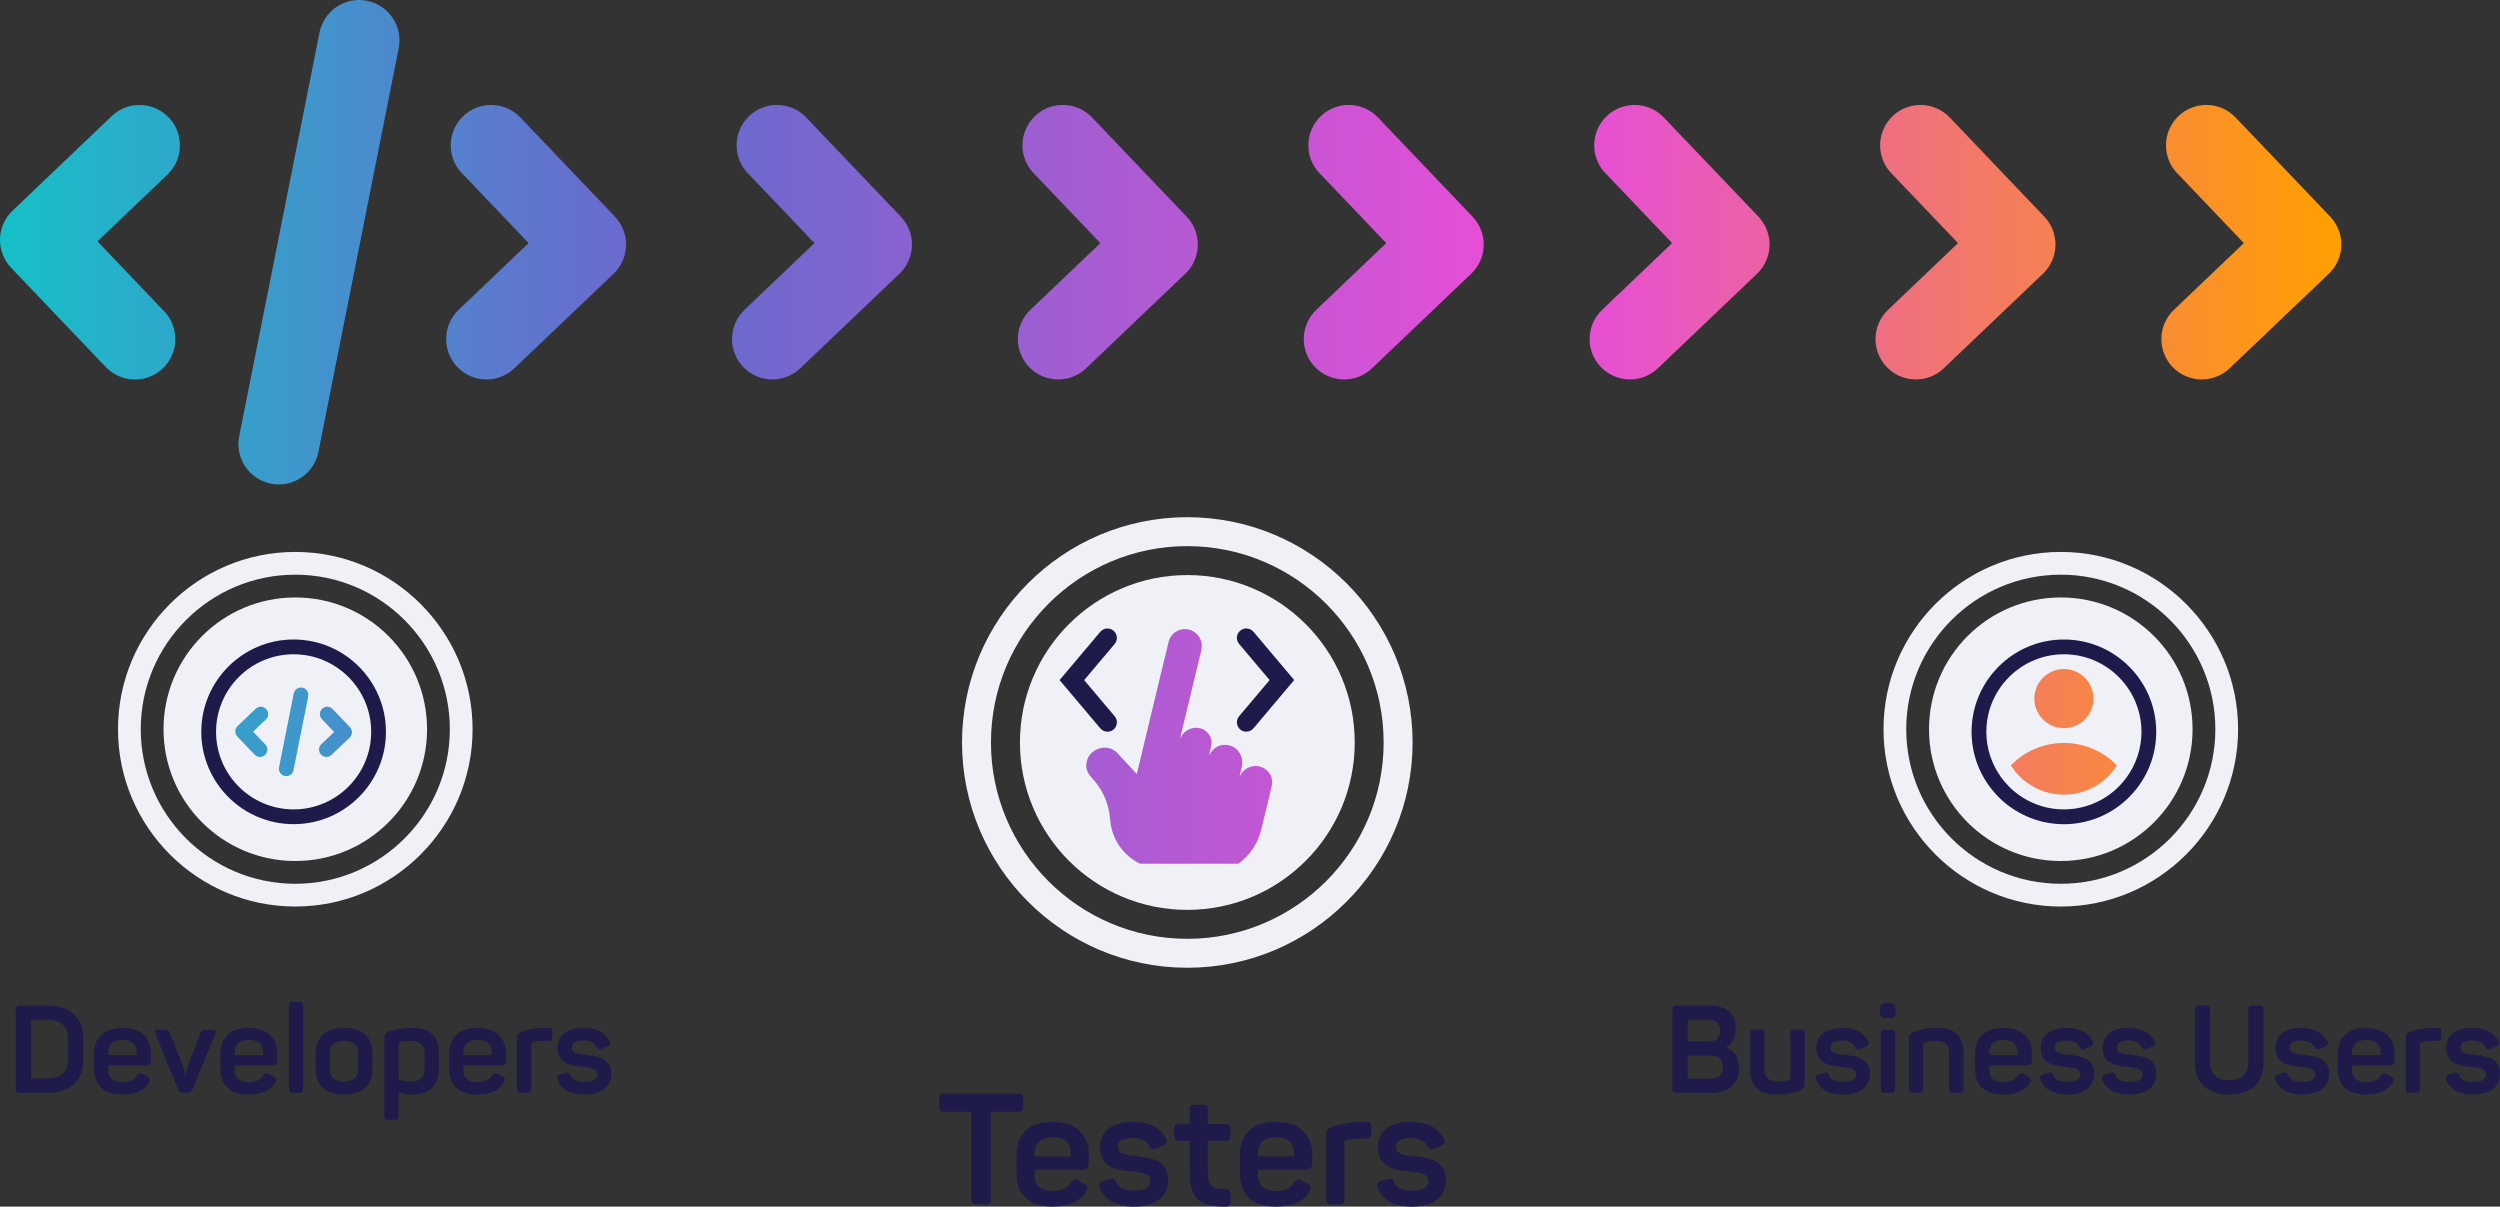
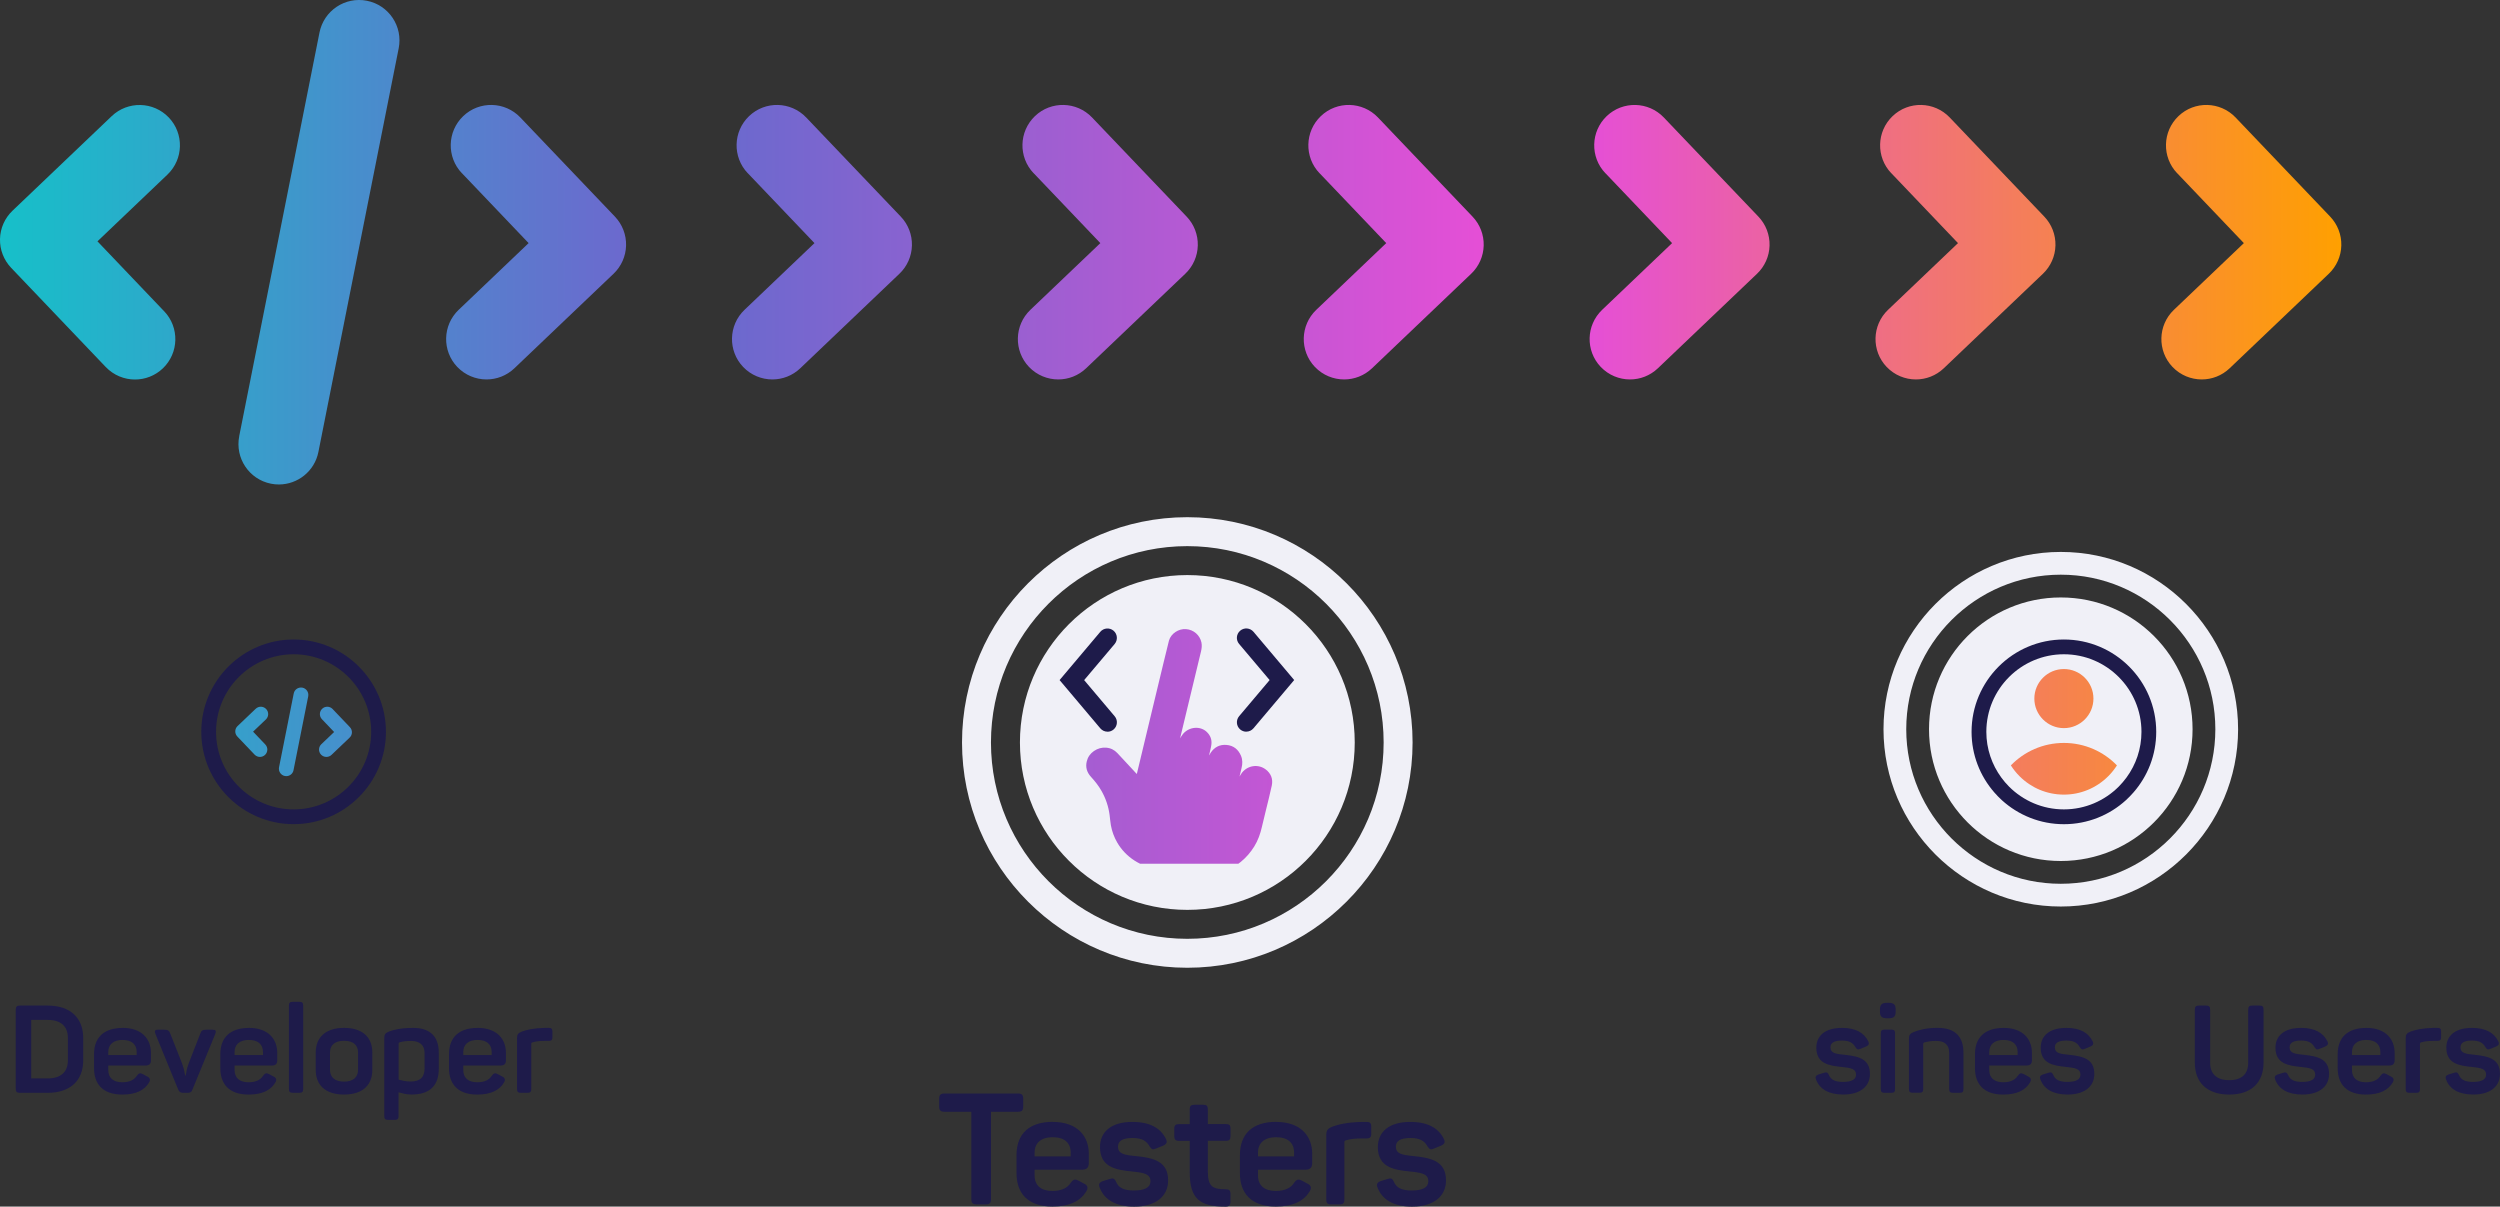
<svg xmlns="http://www.w3.org/2000/svg" id="Layer_2" data-name="Layer 2" viewBox="0 0 702.35 338.98">
  <rect x="0" y="0" width="702.35" height="338.98" fill="#333333" stroke="none" />
  <defs>
    <style>
      .cls-1 {
        fill: url(#New_Gradient_Swatch_4);
      }

      .cls-1, .cls-2, .cls-3, .cls-4, .cls-5 {
        stroke-width: 0px;
      }

      .cls-2 {
        fill: url(#New_Gradient_Swatch_1);
      }

      .cls-3 {
        fill: url(#New_Gradient_Swatch_3);
      }

      .cls-4 {
        fill: #1e1b4a;
      }

      .cls-5 {
        fill: #f0f0f7;
      }
    </style>
    <linearGradient id="New_Gradient_Swatch_4" data-name="New Gradient Swatch 4" x1="446.59" y1="126.37" x2="657.77" y2="126.37" gradientUnits="userSpaceOnUse">
      <stop offset="0" stop-color="#e54fd6" />
      <stop offset="1" stop-color="#ffa000" />
    </linearGradient>
    <linearGradient id="New_Gradient_Swatch_3" data-name="New Gradient Swatch 3" x1="205.65" y1="136.07" x2="416.83" y2="136.07" gradientUnits="userSpaceOnUse">
      <stop offset="0" stop-color="#6c69ce" />
      <stop offset="1" stop-color="#e54fd6" />
    </linearGradient>
    <linearGradient id="New_Gradient_Swatch_1" data-name="New Gradient Swatch 1" x1="175.88" y1="109.02" x2="0" y2="109.02" gradientUnits="userSpaceOnUse">
      <stop offset="0" stop-color="#6c69ce" />
      <stop offset="1" stop-color="#16c0c9" />
    </linearGradient>
  </defs>
  <g id="Layer_2-2" data-name="Layer 2">
-     <path class="cls-5" d="M82.96,155.06c-27.47,0-49.81,22.35-49.81,49.81s22.35,49.81,49.81,49.81,49.81-22.35,49.81-49.81-22.35-49.81-49.81-49.81ZM82.96,248.29c-23.94,0-43.42-19.48-43.42-43.42s19.48-43.42,43.42-43.42,43.42,19.48,43.42,43.42-19.48,43.42-43.42,43.42ZM119.98,204.87c0,20.44-16.57,37.02-37.02,37.02s-37.02-16.57-37.02-37.02,16.57-37.02,37.02-37.02,37.02,16.57,37.02,37.02Z" />
    <path class="cls-5" d="M333.56,145.3c-34.9,0-63.29,28.39-63.29,63.29s28.39,63.29,63.29,63.29,63.29-28.39,63.29-63.29-28.39-63.29-63.29-63.29ZM333.56,263.75c-30.42,0-55.16-24.74-55.16-55.16s24.74-55.16,55.16-55.16,55.16,24.74,55.16,55.16-24.74,55.16-55.16,55.16ZM380.6,208.59c0,25.98-21.06,47.03-47.03,47.03s-47.03-21.06-47.03-47.03,21.06-47.03,47.03-47.03,47.03,21.06,47.03,47.03Z" />
    <path class="cls-5" d="M578.96,155.06c-27.47,0-49.81,22.35-49.81,49.81s22.35,49.81,49.81,49.81,49.81-22.35,49.81-49.81-22.35-49.81-49.81-49.81ZM578.96,248.29c-23.94,0-43.42-19.48-43.42-43.42s19.48-43.42,43.42-43.42,43.42,19.48,43.42,43.42-19.48,43.42-43.42,43.42ZM615.98,204.87c0,20.44-16.57,37.02-37.02,37.02s-37.02-16.57-37.02-37.02,16.57-37.02,37.02-37.02,37.02,16.57,37.02,37.02Z" />
    <g>
      <path class="cls-4" d="M23.38,291.61v6.29c0,5.63-3.59,9.12-10.02,9.12h-7.77c-.86,0-1.17-.31-1.17-1.17v-22.18c0-.86.31-1.17,1.17-1.17h7.77c6.43,0,10.02,3.49,10.02,9.12ZM13.4,286.53h-4.63v16.44h4.63c3.63,0,5.67-1.76,5.67-5.04v-6.36c0-3.28-2.04-5.04-5.67-5.04Z" />
      <path class="cls-4" d="M34.43,288.77c5.49,0,7.98,3.18,7.98,7.05v2.04c0,.9-.35,1.49-1.52,1.49h-10.47v1.24c0,2.25,1.42,3.46,3.94,3.46,2.04,0,3.35-.69,4.08-1.83.55-.76.93-.86,1.76-.42l1.21.66c.79.38.9.97.42,1.73-1.24,2.04-3.56,3.32-7.46,3.32-5.67,0-7.95-3.14-7.95-7.39v-3.97c0-4.7,2.8-7.36,8.01-7.36ZM34.43,292.16c-2.59,0-4.01,1.28-4.01,3.42v.83h7.98v-.83c0-2.14-1.35-3.42-3.97-3.42Z" />
      <path class="cls-4" d="M60.48,290.47l-6.39,15.58c-.28.76-.62.97-1.45.97h-1.11c-.79,0-1.17-.21-1.49-.97l-6.36-15.54c-.38-1-.14-1.24.9-1.24h1.31c1.28,0,1.62.21,1.93,1.07l3.21,8.12c.59,1.62.76,2.38,1,3.7h.14c.24-1.38.31-2,.93-3.66l3.18-8.15c.31-.86.62-1.07,1.9-1.07h1.38c1.04,0,1.28.24.9,1.21Z" />
      <path class="cls-4" d="M69.91,288.77c5.49,0,7.98,3.18,7.98,7.05v2.04c0,.9-.35,1.49-1.52,1.49h-10.47v1.24c0,2.25,1.42,3.46,3.94,3.46,2.04,0,3.35-.69,4.08-1.83.55-.76.93-.86,1.76-.42l1.21.66c.79.38.9.97.42,1.73-1.24,2.04-3.56,3.32-7.46,3.32-5.67,0-7.95-3.14-7.95-7.39v-3.97c0-4.7,2.8-7.36,8.01-7.36ZM69.91,292.16c-2.59,0-4.01,1.28-4.01,3.42v.83h7.98v-.83c0-2.14-1.35-3.42-3.97-3.42Z" />
      <path class="cls-4" d="M84.11,307.01h-1.87c-.79,0-1.07-.28-1.07-1.07v-23.42c0-.79.28-1.07,1.07-1.07h1.87c.79,0,1.07.28,1.07,1.07v23.42c0,.79-.28,1.07-1.07,1.07Z" />
      <path class="cls-4" d="M96.65,288.77c5.18,0,7.95,2.63,7.95,6.91v4.91c0,4.28-2.76,6.91-7.95,6.91s-7.95-2.62-7.95-6.91v-4.91c0-4.28,2.83-6.91,7.95-6.91ZM96.65,292.4c-2.52,0-3.94,1.17-3.94,3.28v4.91c0,2.07,1.42,3.28,3.94,3.28s3.94-1.21,3.94-3.28v-4.91c0-2.11-1.38-3.28-3.94-3.28Z" />
      <path class="cls-4" d="M116.02,288.77c4.97,0,7.25,2.56,7.25,6.98v4.53c0,4.63-2.45,7.22-7.67,7.22-1.45,0-2.69-.38-3.63-.62v6.67c0,.79-.28,1.07-1.07,1.07h-1.87c-.79,0-1.07-.28-1.07-1.07v-21.8c0-1.11.24-1.52,1.35-1.97,1.38-.52,3.49-1,6.7-1ZM115.44,292.44c-1.28,0-2.28.14-3.14.38-.28.1-.31.21-.31.45v10.05c.79.21,2,.52,3.32.52,2.73,0,3.97-1.21,3.97-3.7v-4.28c0-2.25-1.35-3.42-3.83-3.42Z" />
      <path class="cls-4" d="M134.16,288.77c5.49,0,7.98,3.18,7.98,7.05v2.04c0,.9-.35,1.49-1.52,1.49h-10.47v1.24c0,2.25,1.42,3.46,3.94,3.46,2.04,0,3.35-.69,4.08-1.83.55-.76.93-.86,1.76-.42l1.21.66c.79.38.9.97.41,1.73-1.24,2.04-3.56,3.32-7.46,3.32-5.67,0-7.95-3.14-7.95-7.39v-3.97c0-4.7,2.8-7.36,8.01-7.36ZM134.16,292.16c-2.59,0-4.01,1.28-4.01,3.42v.83h7.98v-.83c0-2.14-1.35-3.42-3.97-3.42Z" />
      <path class="cls-4" d="M154.13,288.77c.79,0,1.07.24,1.07,1.07v1.52c0,.79-.28,1.07-1.07,1.07h-1.24c-1.35,0-2.38.14-3.32.41-.28.07-.31.24-.31.42v12.68c0,.79-.28,1.07-1.07,1.07h-1.87c-.79,0-1.07-.28-1.07-1.07v-14.16c0-1.11.24-1.52,1.35-1.97,1.28-.48,3.32-.97,6.42-1.04h1.11Z" />
-       <path class="cls-4" d="M163.83,288.77c4.01,0,6.25,1.45,7.39,3.7.42.79.17,1.21-.59,1.55l-1.52.62c-.79.34-1,.24-1.49-.48-.59-1.04-1.49-1.83-3.73-1.83s-3.25.66-3.25,1.9c0,1.62,1.38,1.87,4.04,2.11,4.15.42,7.05,1.31,7.05,5.39,0,3.38-2.59,5.77-7.5,5.77-4.04,0-6.6-1.49-7.63-4.18-.31-.73-.1-1.17.66-1.45l1.55-.48c.72-.24,1.07-.14,1.42.66.55,1.35,1.83,1.9,3.94,1.9,2.42,0,3.66-.69,3.66-2.04,0-1.62-1.38-1.9-4.15-2.18-3.42-.35-7.01-.9-7.01-5.39,0-3.28,2.38-5.56,7.15-5.56Z" />
    </g>
    <g>
-       <path class="cls-4" d="M487.63,288.95c0,2.49-.79,4.15-2.59,5.22v.14c2.21.79,3.52,2.87,3.52,5.98,0,4.35-3.25,6.74-7.77,6.74h-9.81c-.86,0-1.17-.31-1.17-1.17v-22.18c0-.86.31-1.17,1.17-1.17h9.6c4.42,0,7.05,2.31,7.05,6.46ZM480.07,286.53h-5.91v6.08h5.91c2.07,0,3.18-.97,3.18-3.04s-1.11-3.04-3.18-3.04ZM480.69,296.55h-6.53v6.43h6.53c2.14,0,3.32-1.07,3.32-3.18s-1.17-3.25-3.32-3.25Z" />
-       <path class="cls-4" d="M507.01,290.3v14.06c0,1.07-.28,1.55-1.35,2-1.42.55-3.46,1.14-6.77,1.14-4.94,0-7.19-2.59-7.19-6.94v-10.26c0-.79.28-1.04,1.07-1.04h1.87c.79,0,1.07.24,1.07,1.04v10.12c0,2.31,1.21,3.42,3.76,3.42,1.31,0,2.25-.14,3.18-.41.28-.1.35-.31.35-.59v-12.54c0-.79.28-1.04,1.07-1.04h1.9c.79,0,1.04.24,1.04,1.04Z" />
      <path class="cls-4" d="M517.44,288.77c4.01,0,6.25,1.45,7.39,3.7.42.79.17,1.21-.59,1.55l-1.52.62c-.79.34-1,.24-1.49-.48-.59-1.04-1.49-1.83-3.73-1.83s-3.25.66-3.25,1.9c0,1.62,1.38,1.87,4.04,2.11,4.15.42,7.05,1.31,7.05,5.39,0,3.38-2.59,5.77-7.5,5.77-4.04,0-6.6-1.49-7.63-4.18-.31-.73-.1-1.17.66-1.45l1.55-.48c.73-.24,1.07-.14,1.42.66.55,1.35,1.83,1.9,3.94,1.9,2.42,0,3.66-.69,3.66-2.04,0-1.62-1.38-1.9-4.15-2.18-3.42-.35-7.01-.9-7.01-5.39,0-3.28,2.38-5.56,7.15-5.56Z" />
      <path class="cls-4" d="M532.57,283.77v.31c0,1.55-.48,2-2.07,2h-.24c-1.59,0-2.11-.42-2.11-2v-.31c0-1.59.48-2.04,2.11-2.04h.24c1.59,0,2.07.45,2.07,2.04ZM532.4,290.3v15.65c0,.79-.28,1.07-1.07,1.07h-1.87c-.79,0-1.07-.28-1.07-1.07v-15.65c0-.79.28-1.04,1.07-1.04h1.87c.79,0,1.07.24,1.07,1.04Z" />
      <path class="cls-4" d="M544.42,288.77c4.94,0,7.19,2.56,7.19,6.94v10.23c0,.79-.24,1.07-1.04,1.07h-1.9c-.79,0-1.07-.28-1.07-1.07v-10.12c0-2.28-1.21-3.39-3.73-3.39-1.35,0-2.42.21-3.32.45-.17.07-.24.21-.24.34v12.71c0,.79-.28,1.07-1.07,1.07h-1.87c-.79,0-1.07-.28-1.07-1.07v-14.03c0-1.11.24-1.52,1.35-1.97,1.38-.55,3.49-1.17,6.77-1.17Z" />
      <path class="cls-4" d="M562.87,288.77c5.49,0,7.98,3.18,7.98,7.05v2.04c0,.9-.35,1.49-1.52,1.49h-10.47v1.24c0,2.25,1.42,3.46,3.94,3.46,2.04,0,3.35-.69,4.08-1.83.55-.76.93-.86,1.76-.42l1.21.66c.79.38.9.97.41,1.73-1.24,2.04-3.56,3.32-7.46,3.32-5.67,0-7.95-3.14-7.95-7.39v-3.97c0-4.7,2.8-7.36,8.01-7.36ZM562.87,292.16c-2.59,0-4.01,1.28-4.01,3.42v.83h7.98v-.83c0-2.14-1.35-3.42-3.97-3.42Z" />
      <path class="cls-4" d="M580.48,288.77c4.01,0,6.25,1.45,7.39,3.7.41.79.17,1.21-.59,1.55l-1.52.62c-.79.34-1,.24-1.49-.48-.59-1.04-1.49-1.83-3.73-1.83s-3.25.66-3.25,1.9c0,1.62,1.38,1.87,4.04,2.11,4.15.42,7.05,1.31,7.05,5.39,0,3.38-2.59,5.77-7.5,5.77-4.04,0-6.6-1.49-7.63-4.18-.31-.73-.1-1.17.66-1.45l1.55-.48c.73-.24,1.07-.14,1.42.66.55,1.35,1.83,1.9,3.94,1.9,2.42,0,3.66-.69,3.66-2.04,0-1.62-1.38-1.9-4.15-2.18-3.42-.35-7.01-.9-7.01-5.39,0-3.28,2.38-5.56,7.15-5.56Z" />
-       <path class="cls-4" d="M597.89,288.77c4.01,0,6.25,1.45,7.39,3.7.42.79.17,1.21-.59,1.55l-1.52.62c-.79.34-1,.24-1.49-.48-.59-1.04-1.49-1.83-3.73-1.83s-3.25.66-3.25,1.9c0,1.62,1.38,1.87,4.04,2.11,4.15.42,7.05,1.31,7.05,5.39,0,3.38-2.59,5.77-7.5,5.77-4.04,0-6.6-1.49-7.63-4.18-.31-.73-.1-1.17.66-1.45l1.55-.48c.72-.24,1.07-.14,1.42.66.55,1.35,1.83,1.9,3.94,1.9,2.42,0,3.66-.69,3.66-2.04,0-1.62-1.38-1.9-4.15-2.18-3.42-.35-7.01-.9-7.01-5.39,0-3.28,2.38-5.56,7.15-5.56Z" />
      <path class="cls-4" d="M626.29,303.46c3.56,0,5.32-1.8,5.32-4.87v-14.92c0-.86.28-1.17,1.17-1.17h1.97c.9,0,1.17.31,1.17,1.17v14.89c0,5.42-3.28,8.95-9.64,8.95s-9.67-3.52-9.67-8.95v-14.89c0-.86.31-1.17,1.17-1.17h1.97c.9,0,1.17.31,1.17,1.17v14.92c0,3.07,1.8,4.87,5.35,4.87Z" />
      <path class="cls-4" d="M646.43,288.77c4.01,0,6.25,1.45,7.39,3.7.42.79.17,1.21-.59,1.55l-1.52.62c-.79.34-1,.24-1.49-.48-.59-1.04-1.49-1.83-3.73-1.83s-3.25.66-3.25,1.9c0,1.62,1.38,1.87,4.04,2.11,4.15.42,7.05,1.31,7.05,5.39,0,3.38-2.59,5.77-7.5,5.77-4.04,0-6.6-1.49-7.63-4.18-.31-.73-.1-1.17.66-1.45l1.55-.48c.72-.24,1.07-.14,1.42.66.55,1.35,1.83,1.9,3.94,1.9,2.42,0,3.66-.69,3.66-2.04,0-1.62-1.38-1.9-4.15-2.18-3.42-.35-7.01-.9-7.01-5.39,0-3.28,2.38-5.56,7.15-5.56Z" />
      <path class="cls-4" d="M664.77,288.77c5.49,0,7.98,3.18,7.98,7.05v2.04c0,.9-.35,1.49-1.52,1.49h-10.47v1.24c0,2.25,1.42,3.46,3.94,3.46,2.04,0,3.35-.69,4.08-1.83.55-.76.93-.86,1.76-.42l1.21.66c.79.38.9.97.41,1.73-1.24,2.04-3.56,3.32-7.46,3.32-5.67,0-7.95-3.14-7.95-7.39v-3.97c0-4.7,2.8-7.36,8.01-7.36ZM664.77,292.16c-2.59,0-4.01,1.28-4.01,3.42v.83h7.98v-.83c0-2.14-1.35-3.42-3.97-3.42Z" />
      <path class="cls-4" d="M684.74,288.77c.79,0,1.07.24,1.07,1.07v1.52c0,.79-.28,1.07-1.07,1.07h-1.24c-1.35,0-2.38.14-3.32.41-.28.07-.31.24-.31.42v12.68c0,.79-.28,1.07-1.07,1.07h-1.87c-.79,0-1.07-.28-1.07-1.07v-14.16c0-1.11.24-1.52,1.35-1.97,1.28-.48,3.32-.97,6.42-1.04h1.11Z" />
      <path class="cls-4" d="M694.44,288.77c4.01,0,6.25,1.45,7.39,3.7.42.79.17,1.21-.59,1.55l-1.52.62c-.79.34-1,.24-1.49-.48-.59-1.04-1.49-1.83-3.73-1.83s-3.25.66-3.25,1.9c0,1.62,1.38,1.87,4.04,2.11,4.15.42,7.05,1.31,7.05,5.39,0,3.38-2.59,5.77-7.5,5.77-4.04,0-6.6-1.49-7.63-4.18-.31-.73-.1-1.17.66-1.45l1.55-.48c.72-.24,1.07-.14,1.42.66.55,1.35,1.83,1.9,3.94,1.9,2.42,0,3.66-.69,3.66-2.04,0-1.62-1.38-1.9-4.15-2.18-3.42-.35-7.01-.9-7.01-5.39,0-3.28,2.38-5.56,7.15-5.56Z" />
    </g>
    <g>
      <path class="cls-4" d="M287.46,308.7v2.15c0,1.1-.35,1.49-1.49,1.49h-7.55v24.53c0,1.1-.4,1.49-1.49,1.49h-2.55c-1.1,0-1.49-.4-1.49-1.49v-24.53h-7.55c-1.1,0-1.49-.4-1.49-1.49v-2.15c0-1.1.4-1.49,1.49-1.49h20.63c1.14,0,1.49.4,1.49,1.49Z" />
      <path class="cls-4" d="M295.75,315.19c6.98,0,10.14,4.04,10.14,8.95v2.59c0,1.14-.44,1.89-1.93,1.89h-13.3v1.58c0,2.85,1.8,4.39,5,4.39,2.59,0,4.26-.88,5.18-2.33.7-.97,1.18-1.1,2.24-.53l1.54.83c1.01.48,1.14,1.23.53,2.19-1.58,2.59-4.52,4.21-9.48,4.21-7.2,0-10.09-3.99-10.09-9.39v-5.05c0-5.97,3.55-9.35,10.18-9.35ZM295.75,319.49c-3.29,0-5.09,1.62-5.09,4.34v1.05h10.14v-1.05c0-2.72-1.71-4.34-5.05-4.34Z" />
      <path class="cls-4" d="M318.13,315.19c5.09,0,7.94,1.84,9.39,4.7.53,1.01.22,1.54-.75,1.97l-1.93.79c-1.01.44-1.27.31-1.89-.61-.75-1.32-1.89-2.33-4.74-2.33s-4.12.83-4.12,2.41c0,2.06,1.76,2.37,5.13,2.68,5.27.53,8.95,1.67,8.95,6.85,0,4.3-3.29,7.33-9.52,7.33-5.13,0-8.38-1.89-9.7-5.31-.4-.92-.13-1.49.83-1.84l1.98-.61c.92-.31,1.36-.18,1.8.83.7,1.71,2.33,2.41,5,2.41,3.07,0,4.65-.88,4.65-2.59,0-2.06-1.76-2.41-5.27-2.76-4.34-.44-8.91-1.14-8.91-6.85,0-4.17,3.03-7.07,9.08-7.07Z" />
      <path class="cls-4" d="M339.33,311.68v4.12h5.05c1.01,0,1.32.31,1.32,1.32v2.02c0,1.01-.31,1.36-1.32,1.36h-5.05v8.56c0,4.3,1.32,5.05,5,5.05,1.01,0,1.36.31,1.36,1.36v2.02c0,1.05-.35,1.49-1.36,1.49-7.29,0-10.09-2.15-10.09-9.74v-8.73h-2.98c-1.01,0-1.36-.35-1.36-1.36v-2.02c0-1.01.35-1.32,1.36-1.32h2.98v-4.12c0-1.01.35-1.32,1.36-1.32h2.41c1.01,0,1.32.31,1.32,1.32Z" />
      <path class="cls-4" d="M358.51,315.19c6.98,0,10.14,4.04,10.14,8.95v2.59c0,1.14-.44,1.89-1.93,1.89h-13.3v1.58c0,2.85,1.8,4.39,5,4.39,2.59,0,4.26-.88,5.18-2.33.7-.97,1.18-1.1,2.24-.53l1.54.83c1.01.48,1.14,1.23.53,2.19-1.58,2.59-4.52,4.21-9.48,4.21-7.2,0-10.09-3.99-10.09-9.39v-5.05c0-5.97,3.55-9.35,10.18-9.35ZM358.51,319.49c-3.29,0-5.09,1.62-5.09,4.34v1.05h10.14v-1.05c0-2.72-1.71-4.34-5.05-4.34Z" />
      <path class="cls-4" d="M383.88,315.19c1.01,0,1.36.31,1.36,1.36v1.93c0,1.01-.35,1.36-1.36,1.36h-1.58c-1.71,0-3.03.18-4.21.53-.35.09-.4.31-.4.53v16.11c0,1.01-.35,1.36-1.36,1.36h-2.37c-1.01,0-1.36-.35-1.36-1.36v-17.99c0-1.4.31-1.93,1.71-2.5,1.62-.61,4.21-1.23,8.16-1.32h1.4Z" />
      <path class="cls-4" d="M396.21,315.19c5.09,0,7.94,1.84,9.39,4.7.53,1.01.22,1.54-.75,1.97l-1.93.79c-1.01.44-1.27.31-1.89-.61-.75-1.32-1.89-2.33-4.74-2.33s-4.13.83-4.13,2.41c0,2.06,1.76,2.37,5.13,2.68,5.27.53,8.95,1.67,8.95,6.85,0,4.3-3.29,7.33-9.52,7.33-5.13,0-8.38-1.89-9.7-5.31-.4-.92-.13-1.49.83-1.84l1.97-.61c.92-.31,1.36-.18,1.8.83.7,1.71,2.33,2.41,5,2.41,3.07,0,4.65-.88,4.65-2.59,0-2.06-1.75-2.41-5.27-2.76-4.34-.44-8.91-1.14-8.91-6.85,0-4.17,3.03-7.07,9.08-7.07Z" />
    </g>
    <path class="cls-4" d="M579.83,179.66c-14.3,0-25.94,11.64-25.94,25.94,0,6.49,2.4,12.43,6.36,16.99.68.78,1.39,1.52,2.16,2.22,4.61,4.18,10.72,6.74,17.42,6.74s12.81-2.55,17.42-6.74c.76-.69,1.48-1.44,2.16-2.22,3.96-4.55,6.36-10.49,6.36-16.99,0-14.3-11.64-25.94-25.94-25.94ZM597.41,218.45c-.66.9-1.39,1.75-2.17,2.54-3.95,3.95-9.4,6.4-15.41,6.4s-11.46-2.45-15.41-6.4c-.79-.79-1.51-1.64-2.17-2.54-2.64-3.61-4.21-8.05-4.21-12.85,0-12.01,9.77-21.79,21.79-21.79s21.79,9.77,21.79,21.79c0,4.8-1.56,9.24-4.21,12.85Z" />
    <path class="cls-1" d="M531.33,48.66c-4.32-4.53-4.15-11.71.38-16.04s11.71-4.15,16.04.38l26.58,27.86c2.08,2.18,3.2,5.09,3.13,8.1-.07,3.01-1.33,5.86-3.51,7.94l-27.87,26.57c-2.2,2.09-5.01,3.13-7.83,3.13-2.99,0-5.98-1.18-8.21-3.51-4.32-4.53-4.15-11.71.38-16.04l19.66-18.75-18.75-19.66ZM451.01,48.66c-4.32-4.53-4.15-11.71.38-16.04,4.53-4.32,11.71-4.15,16.04.38l26.58,27.86c2.08,2.18,3.2,5.09,3.13,8.1-.07,3.01-1.33,5.86-3.51,7.94l-27.87,26.57c-2.2,2.09-5.01,3.13-7.83,3.13-2.99,0-5.98-1.18-8.21-3.51-4.32-4.53-4.15-11.71.38-16.04l19.66-18.75-18.75-19.66ZM611.64,48.66c-4.32-4.53-4.15-11.71.38-16.04s11.71-4.15,16.04.38l26.58,27.86c2.08,2.18,3.2,5.09,3.13,8.1-.07,3.01-1.33,5.86-3.51,7.94l-27.87,26.57c-2.2,2.09-5.01,3.13-7.83,3.13-2.99,0-5.98-1.18-8.21-3.51-4.32-4.53-4.15-11.71.38-16.04l19.66-18.75-18.75-19.66ZM567.36,218.06c-.93-.93-1.74-1.95-2.43-3.03,3.77-3.89,9.05-6.31,14.9-6.31s11.13,2.42,14.9,6.31c-.69,1.08-1.5,2.1-2.43,3.03-3.34,3.34-7.77,5.18-12.47,5.18s-9.14-1.84-12.47-5.18ZM571.53,196.26c0,4.58,3.72,8.3,8.3,8.3s8.3-3.72,8.3-8.3-3.72-8.3-8.3-8.3-8.3,3.72-8.3,8.3Z" />
    <g>
      <path class="cls-4" d="M311.14,205.56c-.75,0-1.49-.32-2.02-.94l-11.44-13.56,11.44-13.56c.94-1.11,2.6-1.25,3.72-.31,1.11.94,1.25,2.6.32,3.72l-8.58,10.16,8.58,10.16c.94,1.11.8,2.78-.32,3.72-.49.42-1.1.62-1.7.62Z" />
      <path class="cls-4" d="M350.13,205.56c-.6,0-1.2-.2-1.7-.62-1.11-.94-1.25-2.6-.32-3.72l8.58-10.16-8.58-10.16c-.94-1.11-.8-2.78.32-3.72,1.11-.94,2.77-.8,3.72.31l11.44,13.56-11.44,13.56c-.52.62-1.27.94-2.02.94Z" />
    </g>
    <path class="cls-3" d="M370.7,48.66c-4.32-4.53-4.15-11.71.38-16.04s11.71-4.15,16.04.38l26.58,27.86c2.08,2.18,3.2,5.09,3.13,8.1-.07,3.01-1.33,5.86-3.51,7.94l-27.87,26.57c-2.2,2.09-5.01,3.13-7.83,3.13-2.99,0-5.98-1.18-8.21-3.51-4.32-4.53-4.15-11.71.38-16.04l19.66-18.75-18.75-19.66ZM290.38,48.66c-4.32-4.53-4.15-11.71.38-16.04s11.71-4.15,16.04.38l26.58,27.86c2.08,2.18,3.2,5.09,3.13,8.1-.07,3.01-1.33,5.86-3.51,7.94l-27.87,26.57c-2.2,2.09-5.01,3.13-7.83,3.13-2.99,0-5.98-1.18-8.21-3.51-4.32-4.53-4.15-11.71.38-16.04l19.66-18.75-18.75-19.66ZM210.07,48.66c-4.32-4.53-4.15-11.71.38-16.04s11.71-4.15,16.04.38l26.58,27.86c2.08,2.18,3.2,5.09,3.13,8.1-.07,3.01-1.33,5.86-3.51,7.94l-27.87,26.57c-2.2,2.09-5.01,3.13-7.83,3.13-2.99,0-5.98-1.18-8.21-3.51-4.32-4.53-4.15-11.71.38-16.04l19.66-18.75-18.75-19.66ZM355.59,216.17c-2.02-1.56-4.96-1.2-6.62.85-.29.35-.5.77-.74,1.15.19-.78.36-1.56.56-2.35.31-1.2.33-2.39-.16-3.53-.76-1.76-2.09-2.84-4.04-3.01-1.92-.16-3.42.62-4.48,2.22-.15.23-.27.48-.41.73,0-.1.02-.18.03-.27.2-.93.48-1.85.6-2.8.17-1.38-.3-2.59-1.32-3.55-1.85-1.74-4.93-1.44-6.64.56-.33.39-.57.86-.83,1.25,0,.03,0,0,0-.03.24-1,5.46-22.66,5.87-24.37.2-.84.3-1.67.12-2.53-.42-2.01-2.17-3.61-4.37-3.75-2.05-.14-4.18,1.24-4.75,3.23-.41,1.44-8.88,36.89-9.03,37.47-.08-.07-.13-.12-.18-.17-.4-.43-.79-.86-1.19-1.29-1.37-1.47-2.73-2.94-4.1-4.41-.85-.91-1.9-1.43-3.14-1.52-1.26-.1-2.41.23-3.45.95-1.04.72-1.72,1.7-2.01,2.92-.4,1.66.06,3.09,1.2,4.34,1.11,1.21,2.12,2.48,2.93,3.91,1.21,2.12,1.97,4.38,2.29,6.79.13.96.19,1.93.36,2.89.31,1.71.9,3.32,1.77,4.83,1.21,2.09,2.84,3.77,4.85,5.08.51.33,1.04.62,1.58.89h27.61c.24-.18.48-.34.71-.53,1.5-1.23,2.75-2.68,3.77-4.33,1.05-1.7,1.7-3.55,2.14-5.49.37-1.59.76-3.18,1.15-4.77.55-2.29,1.15-4.56,1.63-6.86.38-1.83-.23-3.37-1.71-4.51Z" />
    <path class="cls-2" d="M46.13,87.45c4.32,4.53,4.15,11.71-.38,16.04-2.2,2.09-5.01,3.13-7.83,3.13-2.99,0-5.98-1.18-8.21-3.51L3.13,75.24C1.06,73.06-.07,70.15,0,67.14c.07-3.01,1.33-5.86,3.51-7.94l27.87-26.57c4.53-4.32,11.71-4.15,16.04.38,4.32,4.53,4.15,11.71-.38,16.04l-19.66,18.75,18.75,19.66ZM67.2,122.55L89.76,9.13c1.22-6.14,7.2-10.14,13.34-8.91,6.14,1.22,10.13,7.19,8.91,13.34l-22.56,113.42c-1.07,5.4-5.81,9.13-11.11,9.13-.73,0-1.48-.07-2.22-.22-6.14-1.22-10.13-7.19-8.91-13.34ZM129.76,48.66c-4.32-4.53-4.15-11.71.38-16.04s11.71-4.15,16.04.38l26.58,27.86c2.08,2.18,3.2,5.09,3.13,8.1-.07,3.01-1.33,5.86-3.51,7.94l-27.87,26.57c-2.2,2.09-5.01,3.13-7.83,3.13-2.99,0-5.98-1.18-8.21-3.51-4.32-4.53-4.15-11.71.38-16.04l19.66-18.75-18.75-19.66ZM74.53,209.15c.79.83.76,2.14-.07,2.93-.4.38-.92.57-1.43.57-.55,0-1.09-.22-1.5-.64l-4.86-5.1c-.38-.4-.59-.93-.57-1.48.01-.55.24-1.07.64-1.45l5.1-4.86c.83-.79,2.14-.76,2.93.07.79.83.76,2.14-.07,2.93l-3.6,3.43,3.43,3.6ZM80.02,218.01c.14.03.27.04.41.04.97,0,1.84-.68,2.03-1.67l4.13-20.75c.22-1.12-.51-2.22-1.63-2.44-1.12-.22-2.22.51-2.44,1.63l-4.13,20.75c-.22,1.12.51,2.22,1.63,2.44ZM93.87,205.65l-3.6,3.43c-.83.79-.86,2.1-.07,2.93.41.43.95.64,1.5.64.51,0,1.03-.19,1.43-.57l5.1-4.86c.4-.38.63-.9.64-1.45.01-.55-.19-1.08-.57-1.48l-4.86-5.1c-.79-.83-2.1-.86-2.93-.07s-.86,2.1-.07,2.93l3.43,3.6Z" />
    <path class="cls-4" d="M82.49,231.54c-14.3,0-25.94-11.64-25.94-25.94s11.64-25.94,25.94-25.94,25.94,11.64,25.94,25.94-11.64,25.94-25.94,25.94ZM82.49,183.81c-12.01,0-21.79,9.77-21.79,21.79s9.77,21.79,21.79,21.79,21.79-9.77,21.79-21.79-9.77-21.79-21.79-21.79Z" />
  </g>
</svg>